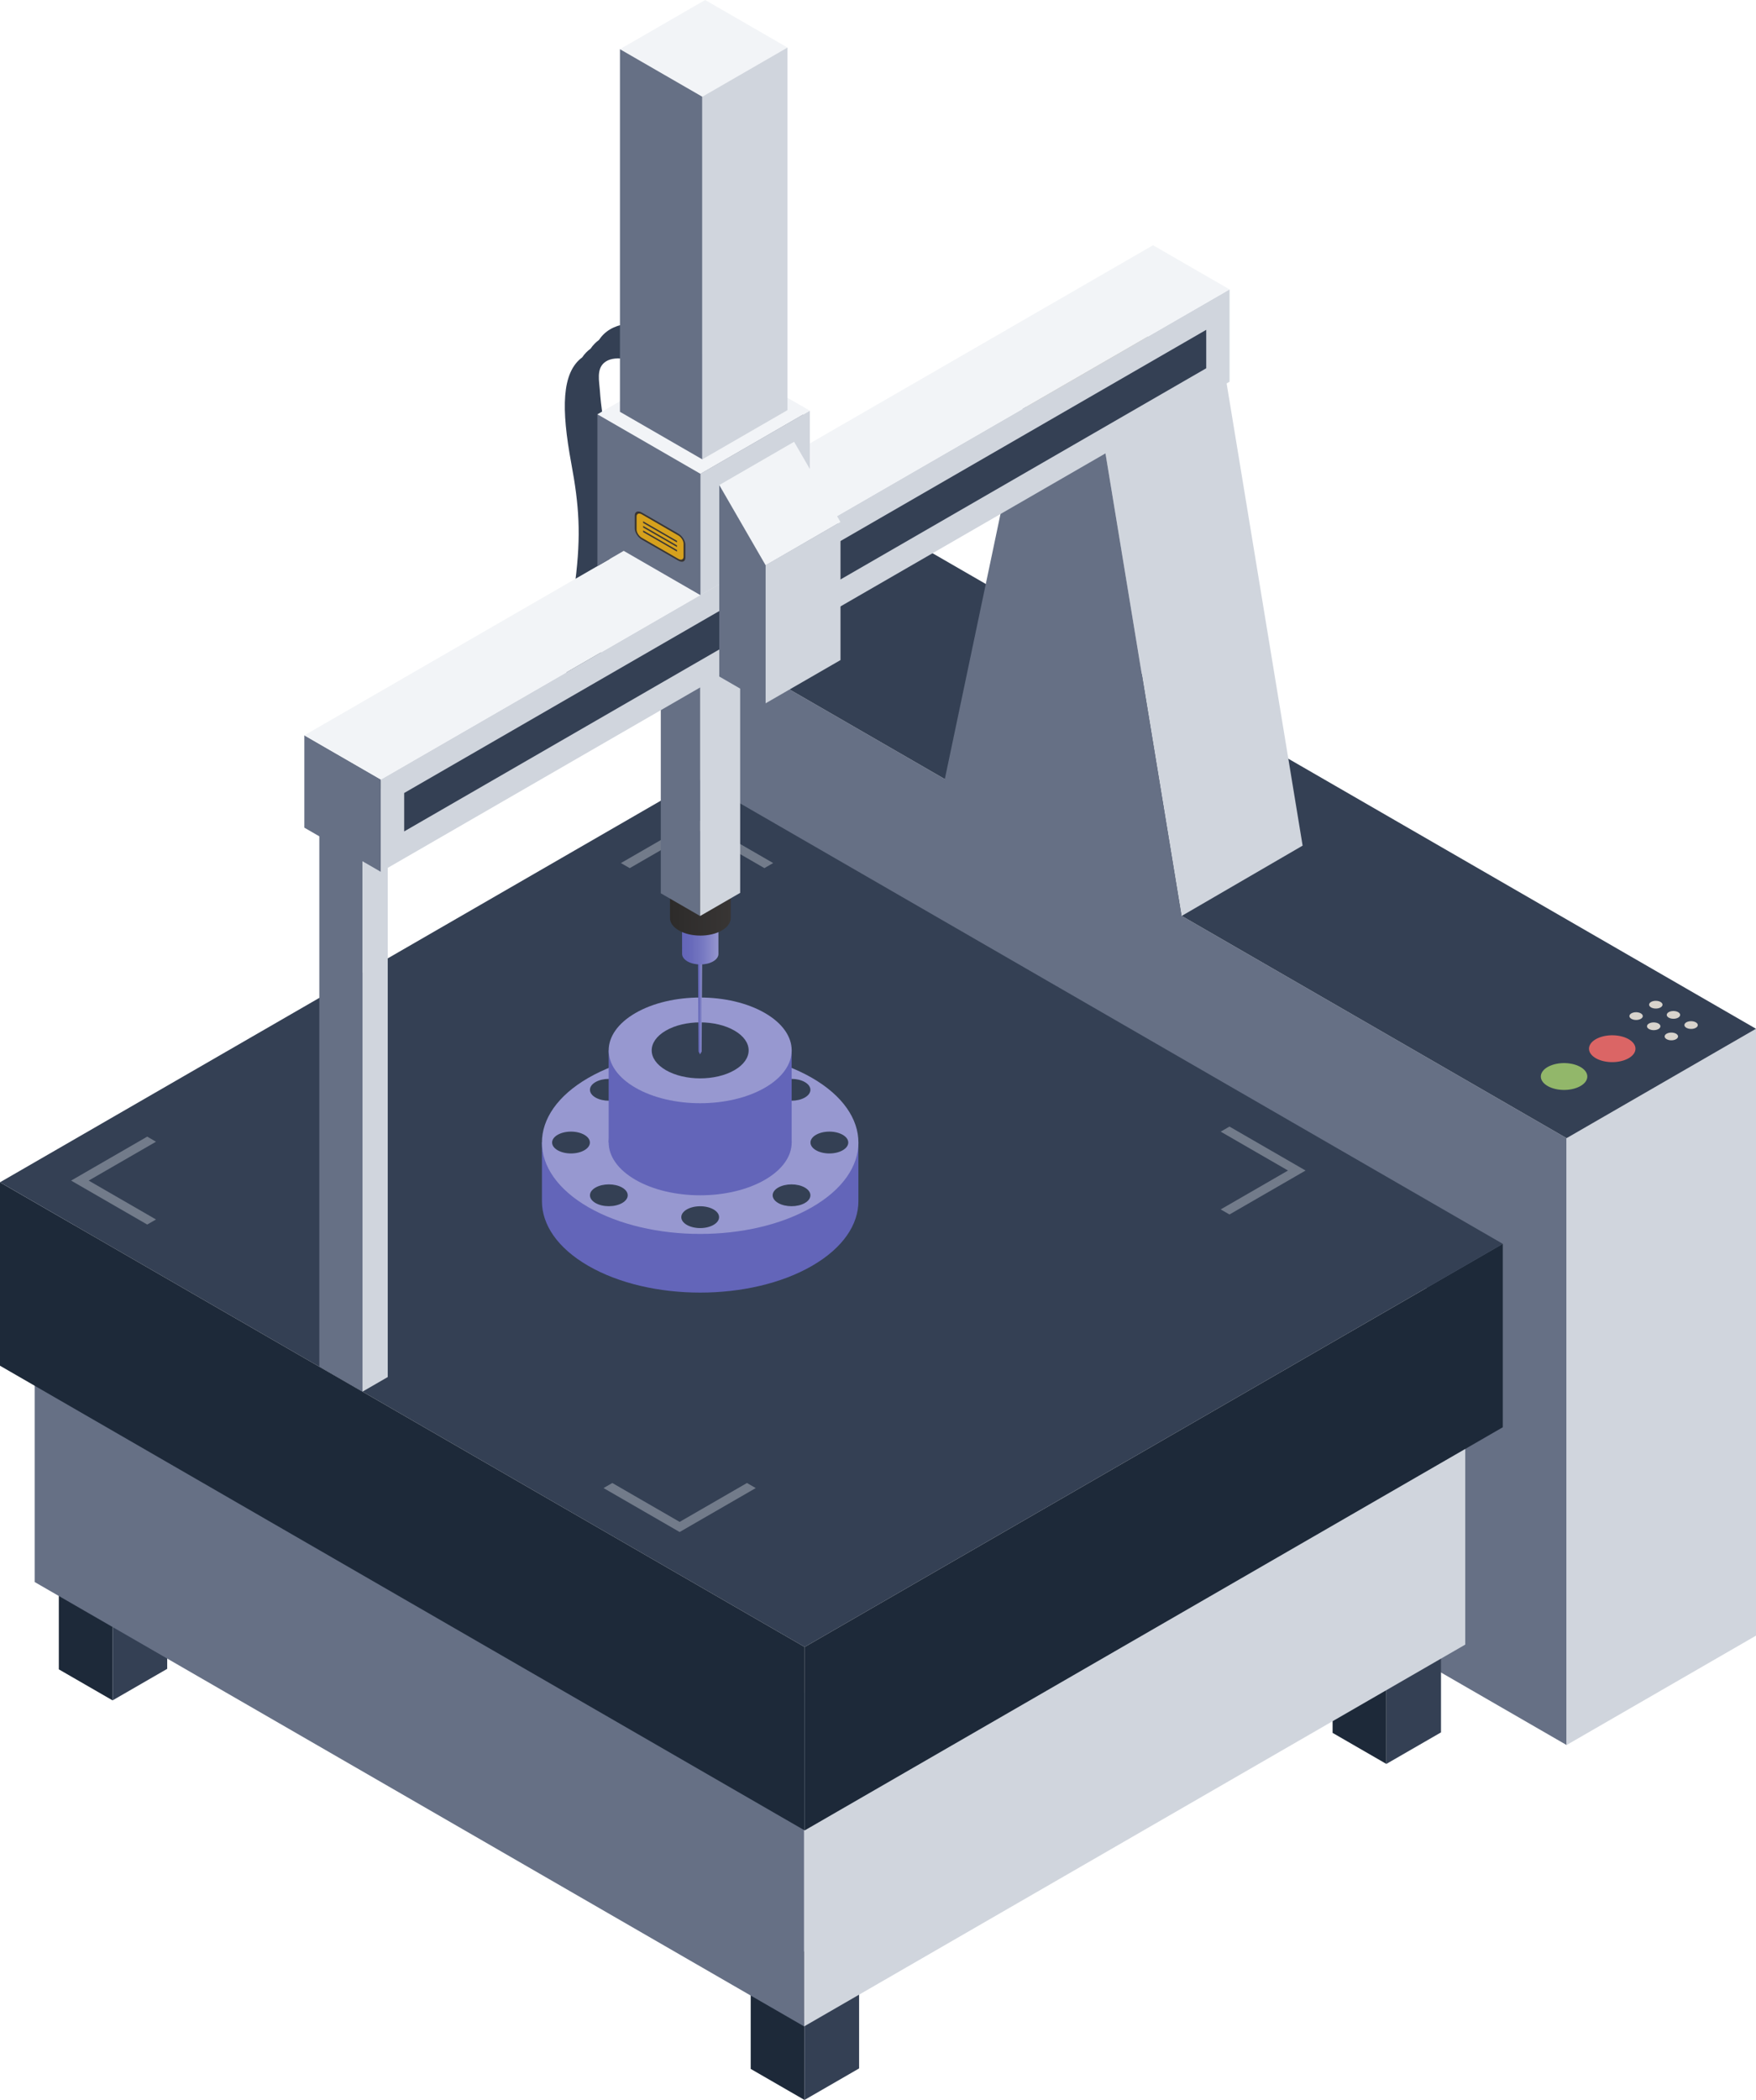
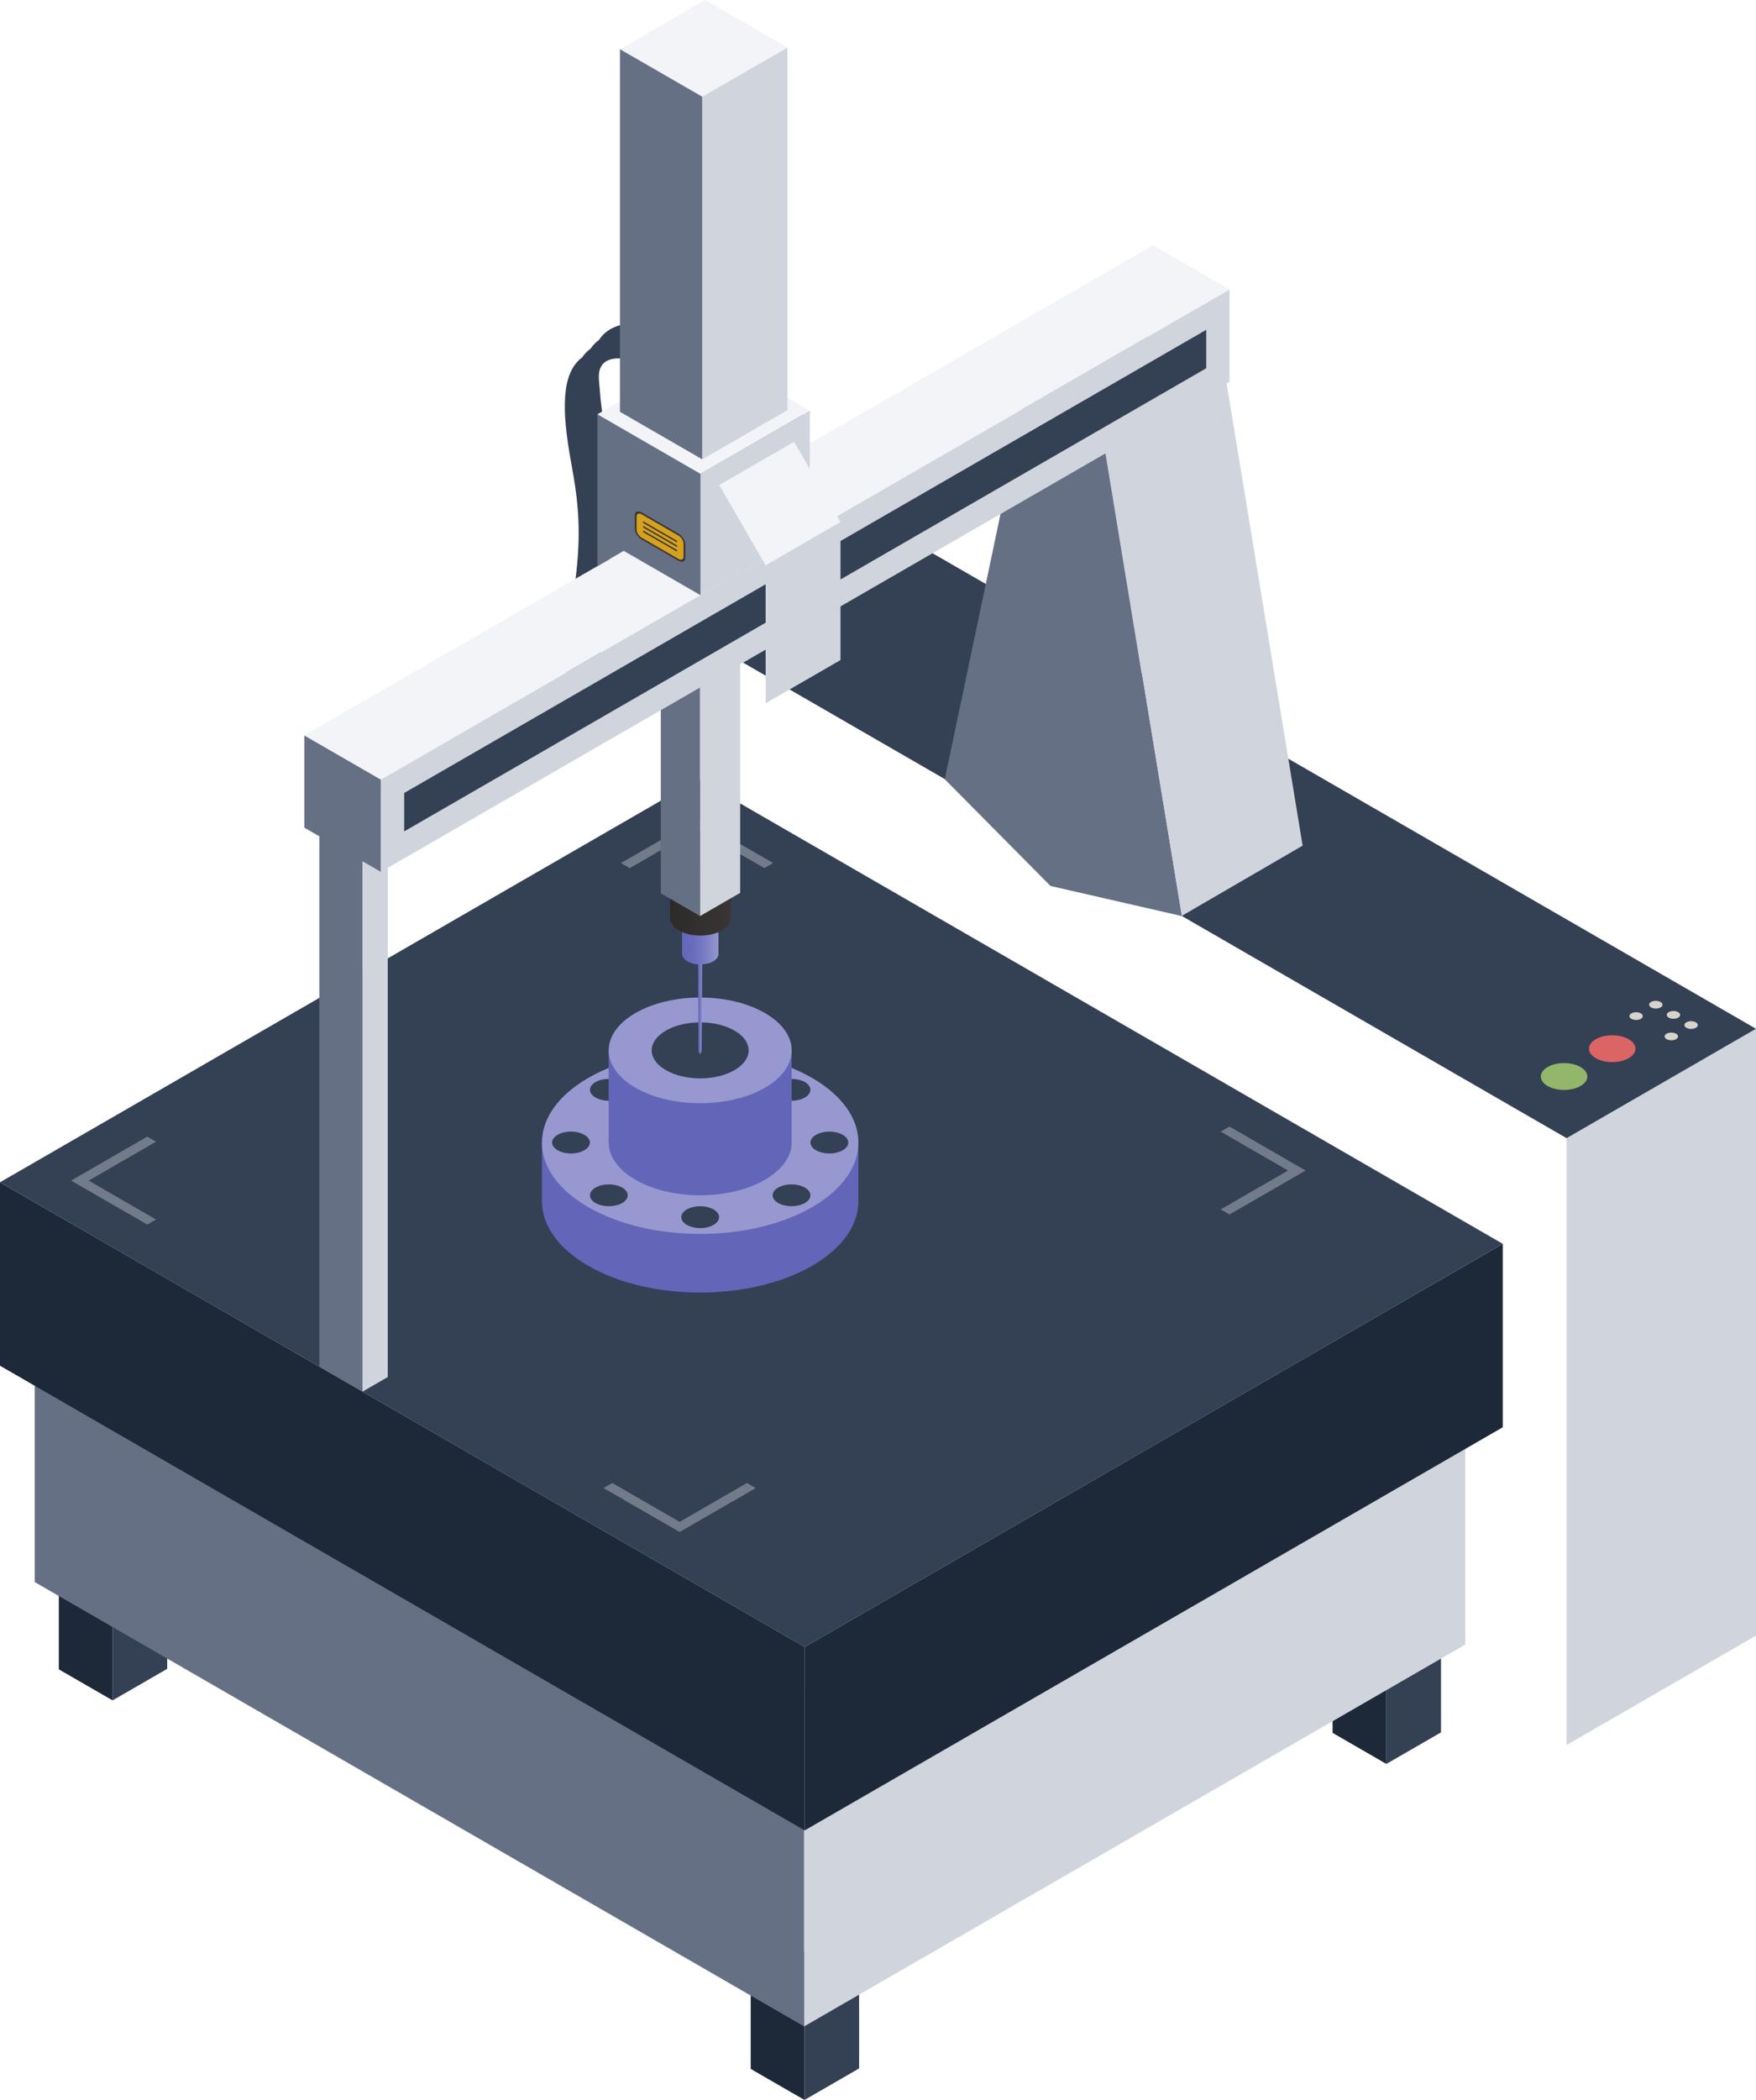
<svg xmlns="http://www.w3.org/2000/svg" xmlns:xlink="http://www.w3.org/1999/xlink" id="Layer_2" data-name="Layer 2" viewBox="0 0 752.9 900.15">
  <defs>
    <style>
      .cls-1 {
        fill: url(#linear-gradient-2);
      }

      .cls-2 {
        fill: #383534;
      }

      .cls-3 {
        fill: #d8d3cc;
      }

      .cls-4 {
        fill: #9f9b90;
      }

      .cls-5 {
        fill: #1d2939;
      }

      .cls-6 {
        fill: #d6a11d;
      }

      .cls-7 {
        fill: #344054;
      }

      .cls-8 {
        fill: none;
        opacity: .4;
      }

      .cls-9 {
        fill: #e8e4df;
      }

      .cls-10 {
        fill: #3c3c3b;
      }

      .cls-11 {
        fill: url(#_Áåçûìÿííûé_ãðàäèåíò_117);
      }

      .cls-12 {
        fill: #9798d0;
      }

      .cls-13 {
        fill: #d0d5dd;
      }

      .cls-14 {
        fill: #db6565;
      }

      .cls-15 {
        fill: #92b76a;
      }

      .cls-16 {
        fill: #667085;
      }

      .cls-17 {
        fill: url(#linear-gradient);
      }

      .cls-18 {
        fill: #6365b9;
      }

      .cls-19 {
        fill: #b9b4a7;
      }

      .cls-20 {
        fill: #f2f4f7;
      }
    </style>
    <linearGradient id="linear-gradient" x1="301.12" y1="422.58" x2="299.2" y2="422.58" gradientUnits="userSpaceOnUse">
      <stop offset="0" stop-color="#9798d0" />
      <stop offset=".04" stop-color="#9394ce" />
      <stop offset=".41" stop-color="#787ac2" />
      <stop offset=".74" stop-color="#686abb" />
      <stop offset="1" stop-color="#6365b9" />
    </linearGradient>
    <linearGradient id="linear-gradient-2" x1="308.04" y1="401.61" x2="292.43" y2="401.61" xlink:href="#linear-gradient" />
    <linearGradient id="_Áåçûìÿííûé_ãðàäèåíò_117" data-name="Áåçûìÿííûé ãðàäèåíò 117" x1="287.26" y1="387.38" x2="313.31" y2="387.38" gradientUnits="userSpaceOnUse">
      <stop offset="0" stop-color="#2d2b2a" />
      <stop offset="1" stop-color="#383534" />
    </linearGradient>
  </defs>
  <g id="Illustration">
    <g id="CADCAM_Analysis" data-name="CADCAM Analysis">
      <g>
        <g id="Axonometric_Cube" data-name="Axonometric Cube">
-           <polygon id="Cube_face_-_left" data-name="Cube face - left" class="cls-16" points="671.69 748.01 299.36 533.05 299.36 272.92 671.69 487.88 671.69 748.01" />
          <polygon id="Cube_face_-_right" data-name="Cube face - right" class="cls-13" points="752.9 701.12 671.69 748.01 671.69 487.88 752.9 440.99 752.9 701.12" />
          <polygon id="Cube_face_-_top" data-name="Cube face - top" class="cls-7" points="671.69 487.88 299.36 272.92 380.58 226.03 752.9 440.99 671.69 487.88" />
        </g>
        <g id="Axonometric_Cube-2" data-name="Axonometric Cube">
          <polygon id="Cube_face_-_left-2" data-name="Cube face - left" class="cls-5" points="344.93 900.15 321.87 886.84 321.87 849.66 344.93 862.97 344.93 900.15" />
          <polygon id="Cube_face_-_right-2" data-name="Cube face - right" class="cls-7" points="368.35 886.63 344.93 900.15 344.93 862.97 368.35 849.44 368.35 886.63" />
          <polygon id="Cube_face_-_top-2" data-name="Cube face - top" class="cls-2" points="344.93 862.97 321.87 849.66 345.3 836.13 368.35 849.44 344.93 862.97" />
        </g>
        <g id="Axonometric_Cube-3" data-name="Axonometric Cube">
          <polygon id="Cube_face_-_left-3" data-name="Cube face - left" class="cls-5" points="48.27 728.87 25.22 715.57 25.22 678.38 48.27 691.69 48.27 728.87" />
          <polygon id="Cube_face_-_right-3" data-name="Cube face - right" class="cls-7" points="71.69 715.35 48.27 728.87 48.27 691.69 71.69 678.17 71.69 715.35" />
          <polygon id="Cube_face_-_top-3" data-name="Cube face - top" class="cls-2" points="48.27 691.69 25.22 678.38 48.64 664.86 71.69 678.17 48.27 691.69" />
        </g>
        <g id="Axonometric_Cube-4" data-name="Axonometric Cube">
          <polygon id="Cube_face_-_left-4" data-name="Cube face - left" class="cls-5" points="594.41 756.11 571.36 742.8 571.36 705.62 594.41 718.92 594.41 756.11" />
          <polygon id="Cube_face_-_right-4" data-name="Cube face - right" class="cls-7" points="617.84 742.59 594.41 756.11 594.41 718.92 617.84 705.4 617.84 742.59" />
          <polygon id="Cube_face_-_top-4" data-name="Cube face - top" class="cls-2" points="594.41 718.92 571.36 705.62 594.78 692.09 617.84 705.4 594.41 718.92" />
        </g>
        <g id="Axonometric_Cube-5" data-name="Axonometric Cube">
          <polygon id="Cube_face_-_left-5" data-name="Cube face - left" class="cls-16" points="344.78 868.62 14.87 678.14 14.87 534.94 344.78 725.41 344.78 868.62" />
          <polygon id="Cube_face_-_right-5" data-name="Cube face - right" class="cls-13" points="628.24 704.96 344.78 868.62 344.78 725.41 628.24 561.75 628.24 704.96" />
          <polygon id="Cube_face_-_top-5" data-name="Cube face - top" class="cls-9" points="344.78 725.41 14.87 534.94 298.33 371.28 628.24 561.75 344.78 725.41" />
        </g>
        <g id="Axonometric_Cube-6" data-name="Axonometric Cube">
          <polygon id="Cube_face_-_left-6" data-name="Cube face - left" class="cls-5" points="345.01 784.61 0 585.42 0 506.79 345.01 705.98 345.01 784.61" />
          <polygon id="Cube_face_-_right-6" data-name="Cube face - right" class="cls-5" points="644.33 611.8 345.01 784.61 345.01 705.98 644.33 533.17 644.33 611.8" />
          <polygon id="Cube_face_-_top-6" data-name="Cube face - top" class="cls-7" points="345.01 705.98 0 506.79 299.32 333.98 644.33 533.17 345.01 705.98" />
        </g>
        <g>
          <path class="cls-15" d="m673.19,455.89c5.32.82,8.47,3.98,7.05,7.05-1.42,3.07-6.89,4.89-12.21,4.07-5.32-.82-8.47-3.98-7.05-7.05,1.42-3.07,6.89-4.89,12.21-4.07Z" />
          <path class="cls-14" d="m693.84,443.97c5.32.82,8.47,3.98,7.05,7.05-1.42,3.07-6.89,4.89-12.21,4.07-5.32-.82-8.47-3.98-7.05-7.05,1.42-3.07,6.89-4.89,12.21-4.07Z" />
          <g>
            <g>
              <path class="cls-3" d="m702.23,433.95c1.53.24,2.45,1.15,2.04,2.03-.41.89-1.99,1.41-3.52,1.17s-2.45-1.15-2.03-2.03c.41-.89,1.99-1.41,3.52-1.17Z" />
              <path class="cls-3" d="m710.69,429.06c1.53.24,2.45,1.15,2.03,2.03-.41.89-1.99,1.41-3.52,1.17-1.53-.24-2.45-1.15-2.04-2.03.41-.89,1.99-1.41,3.52-1.17Z" />
            </g>
            <g>
-               <path class="cls-3" d="m709.79,438.31c1.53.24,2.45,1.15,2.03,2.04-.41.89-1.99,1.41-3.52,1.17-1.53-.24-2.45-1.15-2.04-2.04.41-.89,1.99-1.41,3.52-1.17Z" />
+               <path class="cls-3" d="m709.79,438.31Z" />
              <path class="cls-3" d="m718.25,433.43c1.53.24,2.45,1.15,2.03,2.04-.41.89-1.99,1.41-3.52,1.17-1.53-.24-2.45-1.15-2.03-2.04.41-.89,1.99-1.41,3.52-1.17Z" />
            </g>
            <g>
              <path class="cls-3" d="m717.35,442.67c1.53.24,2.45,1.15,2.03,2.03-.41.89-1.99,1.41-3.52,1.17-1.53-.24-2.45-1.15-2.03-2.03.41-.89,1.99-1.41,3.52-1.17Z" />
              <path class="cls-3" d="m725.81,437.79c1.53.24,2.45,1.15,2.04,2.03-.41.89-1.99,1.41-3.52,1.17s-2.45-1.15-2.03-2.03c.41-.89,1.99-1.41,3.52-1.17Z" />
            </g>
          </g>
        </g>
      </g>
      <g>
        <g>
          <path class="cls-18" d="m368.06,489.75h-135.7v25.15h0c0,10.03,6.62,20.05,19.87,27.7,26.5,15.3,69.46,15.3,95.95,0,13.25-7.65,19.87-17.67,19.87-27.7h0v-25.15Z" />
          <path class="cls-12" d="m252.23,462.05c-26.5,15.3-26.5,40.1,0,55.4,26.5,15.3,69.46,15.3,95.95,0,26.5-15.3,26.5-40.1,0-55.4-26.5-15.3-69.45-15.3-95.95,0Z" />
        </g>
        <g>
          <path class="cls-7" d="m266.77,509.06c3.16,1.83,3.16,4.79,0,6.61s-8.29,1.83-11.45,0c-3.16-1.83-3.16-4.79,0-6.61,3.16-1.83,8.29-1.83,11.45,0Z" />
          <path class="cls-7" d="m345.1,463.84c3.16,1.83,3.16,4.79,0,6.61-3.16,1.83-8.29,1.83-11.45,0-3.16-1.83-3.16-4.79,0-6.61,3.16-1.83,8.29-1.83,11.45,0Z" />
          <path class="cls-7" d="m333.65,509.06c3.16-1.83,8.29-1.83,11.45,0,3.16,1.83,3.16,4.79,0,6.61-3.16,1.83-8.29,1.83-11.45,0-3.16-1.83-3.16-4.79,0-6.61Z" />
          <path class="cls-7" d="m255.32,463.84c3.16-1.83,8.29-1.83,11.45,0s3.16,4.79,0,6.61c-3.16,1.83-8.29,1.83-11.45,0-3.16-1.83-3.16-4.79,0-6.61Z" />
          <path class="cls-7" d="m300.21,517.06c4.47,0,8.1,2.09,8.1,4.68s-3.63,4.68-8.1,4.68-8.1-2.09-8.1-4.68,3.63-4.68,8.1-4.68Z" />
          <path class="cls-10" d="m300.21,453.1c4.47,0,8.1,2.09,8.1,4.68s-3.63,4.68-8.1,4.68-8.1-2.09-8.1-4.68,3.63-4.68,8.1-4.68Z" />
          <ellipse class="cls-7" cx="355.6" cy="489.75" rx="8.1" ry="4.68" />
          <ellipse class="cls-7" cx="244.82" cy="489.75" rx="8.1" ry="4.68" />
        </g>
        <g>
          <rect class="cls-18" x="260.97" y="450.25" width="78.46" height="39.47" />
          <path class="cls-18" d="m272.47,473.7c-15.32,8.85-15.32,23.19,0,32.03,15.32,8.85,40.16,8.85,55.48,0,15.32-8.85,15.32-23.19,0-32.03-15.32-8.85-40.16-8.85-55.48,0Z" />
          <path class="cls-12" d="m272.47,434.23c-15.32,8.85-15.32,23.19,0,32.03,15.32,8.85,40.16,8.85,55.48,0,15.32-8.85,15.32-23.19,0-32.03-15.32-8.85-40.16-8.85-55.48,0Z" />
        </g>
        <path class="cls-7" d="m285.51,441.76c-8.12,4.69-8.12,12.28,0,16.97,8.12,4.69,21.28,4.69,29.39,0,8.12-4.69,8.12-12.28,0-16.97-8.12-4.69-21.28-4.69-29.39,0Z" />
      </g>
      <path class="cls-7" d="m289.45,140.81c-17.51-4.35-27.69-2.53-32.65,4.92-1.39,1.03-2.59,2.25-3.57,3.71-1.4,1.03-2.61,2.26-3.59,3.73-8.86,6.55-9.03,21.99-4.72,45.32,3.38,18.16,4.27,30.59,1.74,50.69-2.49,19.8-4.07,33.53-3.93,43.49,5.01-3.24,9.99-6.52,14.97-9.8-.28-9.43,1.21-23.2,3.86-44.33,2.31-18.33,1.92-31.86-1.39-49.94-1.28-7.06-2.5-14.17-2.98-21.34-.26-3.78-1.47-8.9,1.82-11.74,4.13-3.57,11.73-1.16,16.38-.1l3.34-3.46c-2.78-.69-5.45-1.27-7.88-1.66,2.44.27,5.17.77,8.1,1.43l3.37-3.5c-2.73-.67-5.35-1.25-7.74-1.63,2.4.27,5.08.76,7.96,1.4l3.37-3.5c-2.71-.67-5.3-1.23-7.67-1.61,2.38.27,5.04.76,7.89,1.39l3.36-3.49Z" />
      <g class="cls-8">
        <polygon class="cls-13" points="63.12 524.9 66.88 522.73 38.02 506.06 66.88 489.4 63.12 487.22 30.49 506.06 63.12 524.9" />
        <polygon class="cls-13" points="266.23 369.95 270 372.13 298.87 355.46 327.74 372.12 331.5 369.95 298.87 351.11 266.23 369.95" />
        <polygon class="cls-13" points="262.53 635.69 258.77 637.86 291.4 656.7 324.03 637.86 320.27 635.69 291.4 652.36 262.53 635.69" />
        <polygon class="cls-13" points="552.25 501.75 523.38 518.42 527.15 520.59 559.78 501.75 527.15 482.91 523.38 485.08 552.25 501.75" />
      </g>
      <g id="Axonometric_Cube-7" data-name="Axonometric Cube">
        <polygon id="Cube_face_-_left-7" data-name="Cube face - left" class="cls-16" points="155.42 596.53 136.91 585.84 136.91 332.04 155.42 342.73 155.42 596.53" />
        <polygon id="Cube_face_-_right-7" data-name="Cube face - right" class="cls-13" points="166.25 590.27 155.42 596.53 155.42 342.73 166.25 336.48 166.25 590.27" />
        <polygon id="Cube_face_-_top-7" data-name="Cube face - top" class="cls-19" points="155.42 342.73 136.91 332.04 147.74 325.79 166.25 336.48 155.42 342.73" />
      </g>
      <g>
        <polygon class="cls-13" points="473.9 193.8 525.81 163.63 558.51 362.48 506.6 392.65 473.9 193.8" />
        <polygon class="cls-4" points="438.8 173.54 490.72 143.37 525.81 163.63 473.9 193.8 438.8 173.54" />
        <polygon class="cls-16" points="473.9 193.8 506.6 392.65 450.41 379.77 405.08 334.03 438.8 173.54 473.9 193.8" />
      </g>
      <g>
        <g>
          <path class="cls-17" d="m300.16,393.21c-.54,0-.97.43-.96.96l.29,56.56.67,1.22.67-1.22.29-56.56c.01-.52-.41-.96-.96-.96Z" />
          <path class="cls-1" d="m308.02,389.85l-15.59-.04.02,19.07c0,1.16.77,2.33,2.3,3.22,3.04,1.76,7.99,1.77,11.02,0,1.51-.88,2.26-2.02,2.26-3.17l-.02-19.08Z" />
          <path class="cls-11" d="m313.3,381.21c-.02-1.91-1.28-3.82-3.8-5.28-5.09-2.94-13.34-2.94-18.42,0-3.4,1.96-4.32,4.72-3.18,7.22-.28-.61-.63-1.21-.64-1.83v12.27c.03,1.9,1.3,3.8,3.82,5.25,5.09,2.94,13.34,2.94,18.42,0,2.57-1.49,3.85-3.44,3.81-5.39v-12.2c0-.06-.01-.05-.01-.04Z" />
        </g>
        <g id="Axonometric_Cube-8" data-name="Axonometric Cube">
          <polygon id="Cube_face_-_left-8" data-name="Cube face - left" class="cls-16" points="300.18 392.65 283.32 382.91 283.32 269.38 300.18 279.12 300.18 392.65" />
          <polygon id="Cube_face_-_right-8" data-name="Cube face - right" class="cls-13" points="317.35 382.73 300.18 392.65 300.18 279.12 317.35 269.21 317.35 382.73" />
        </g>
        <g id="Axonometric_Cube-9" data-name="Axonometric Cube">
          <polygon id="Cube_face_-_left-9" data-name="Cube face - left" class="cls-16" points="163.29 373.72 130.49 354.78 130.49 315.21 163.29 334.15 163.29 373.72" />
          <polygon id="Cube_face_-_right-9" data-name="Cube face - right" class="cls-13" points="527.18 163.63 163.29 373.72 163.29 334.15 527.18 124.06 527.18 163.63" />
          <polygon class="cls-7" points="173.29 339.92 517.18 141.38 517.18 157.86 173.29 356.39 173.29 339.92" />
          <polygon id="Cube_face_-_top-8" data-name="Cube face - top" class="cls-20" points="163.29 334.15 130.49 315.21 494.38 105.12 527.18 124.06 163.29 334.15" />
        </g>
        <g>
          <g id="Axonometric_Cube-10" data-name="Axonometric Cube">
            <polygon id="Cube_face_-_left-10" data-name="Cube face - left" class="cls-16" points="300.33 255.12 267.43 236.13 256.14 242.68 256.14 177.59 344.53 177.59 300.33 255.12" />
            <polygon id="Cube_face_-_right-10" data-name="Cube face - right" class="cls-13" points="347.22 228.05 300.33 255.12 300.33 203.11 347.22 176.04 347.22 228.05" />
            <polygon id="Cube_face_-_top-9" data-name="Cube face - top" class="cls-20" points="300.33 203.11 256.14 177.59 303.02 150.52 347.22 176.04 300.33 203.11" />
          </g>
          <g id="Axonometric_Cube-11" data-name="Axonometric Cube">
-             <polygon id="Cube_face_-_left-11" data-name="Cube face - left" class="cls-16" points="328.27 301.47 308.39 289.99 308.39 207.88 359.28 224.37 328.27 301.47" />
            <polygon id="Cube_face_-_right-11" data-name="Cube face - right" class="cls-13" points="360.37 282.94 328.27 301.47 328.27 242.27 360.37 223.74 360.37 282.94" />
            <rect id="Cube_face_-_top-10" data-name="Cube face - top" class="cls-20" x="315.85" y="195.95" width="37.06" height="39.72" transform="translate(-63.12 196.34) rotate(-30.03)" />
          </g>
          <g>
            <g>
              <path class="cls-2" d="m275.17,231.28c-1.66-.96-3.01-3.09-3.01-4.75v-5.57c0-1.66,1.35-2.23,3.01-1.27l15.68,9.05c1.66.96,3.01,3.09,3.01,4.75v5.57c0,1.66-1.35,2.23-3.01,1.27l-15.68-9.05Z" />
              <path class="cls-6" d="m290.85,239.56l-15.68-9.05c-1.23-.71-2.23-2.29-2.23-3.52v-5.57c0-1.23,1-1.65,2.23-.94l15.68,9.05c1.23.71,2.23,2.29,2.23,3.52v5.57c0,1.23-1,1.65-2.23.94Z" />
            </g>
            <g>
              <polygon class="cls-2" points="290.27 232.52 275.75 224.14 275.75 223.45 290.27 231.84 290.27 232.52" />
              <polygon class="cls-2" points="290.27 234.48 275.75 226.1 275.75 225.42 290.27 233.8 290.27 234.48" />
              <polygon class="cls-2" points="290.27 236.45 275.75 228.07 275.75 227.38 290.27 235.77 290.27 236.45" />
            </g>
          </g>
          <g id="Axonometric_Cube-12" data-name="Axonometric Cube">
            <polygon id="Cube_face_-_top-11" data-name="Cube face - top" class="cls-20" points="301.11 41.46 265.81 21.09 302.34 0 337.63 20.38 301.11 41.46" />
            <polygon id="Cube_face_-_left-12" data-name="Cube face - left" class="cls-16" points="301.11 196.9 265.81 176.52 265.81 21.09 301.11 41.46 301.11 196.9" />
            <polygon id="Cube_face_-_right-12" data-name="Cube face - right" class="cls-13" points="337.63 175.81 301.11 196.9 301.11 41.46 337.63 20.38 337.63 175.81" />
          </g>
        </g>
      </g>
    </g>
  </g>
</svg>